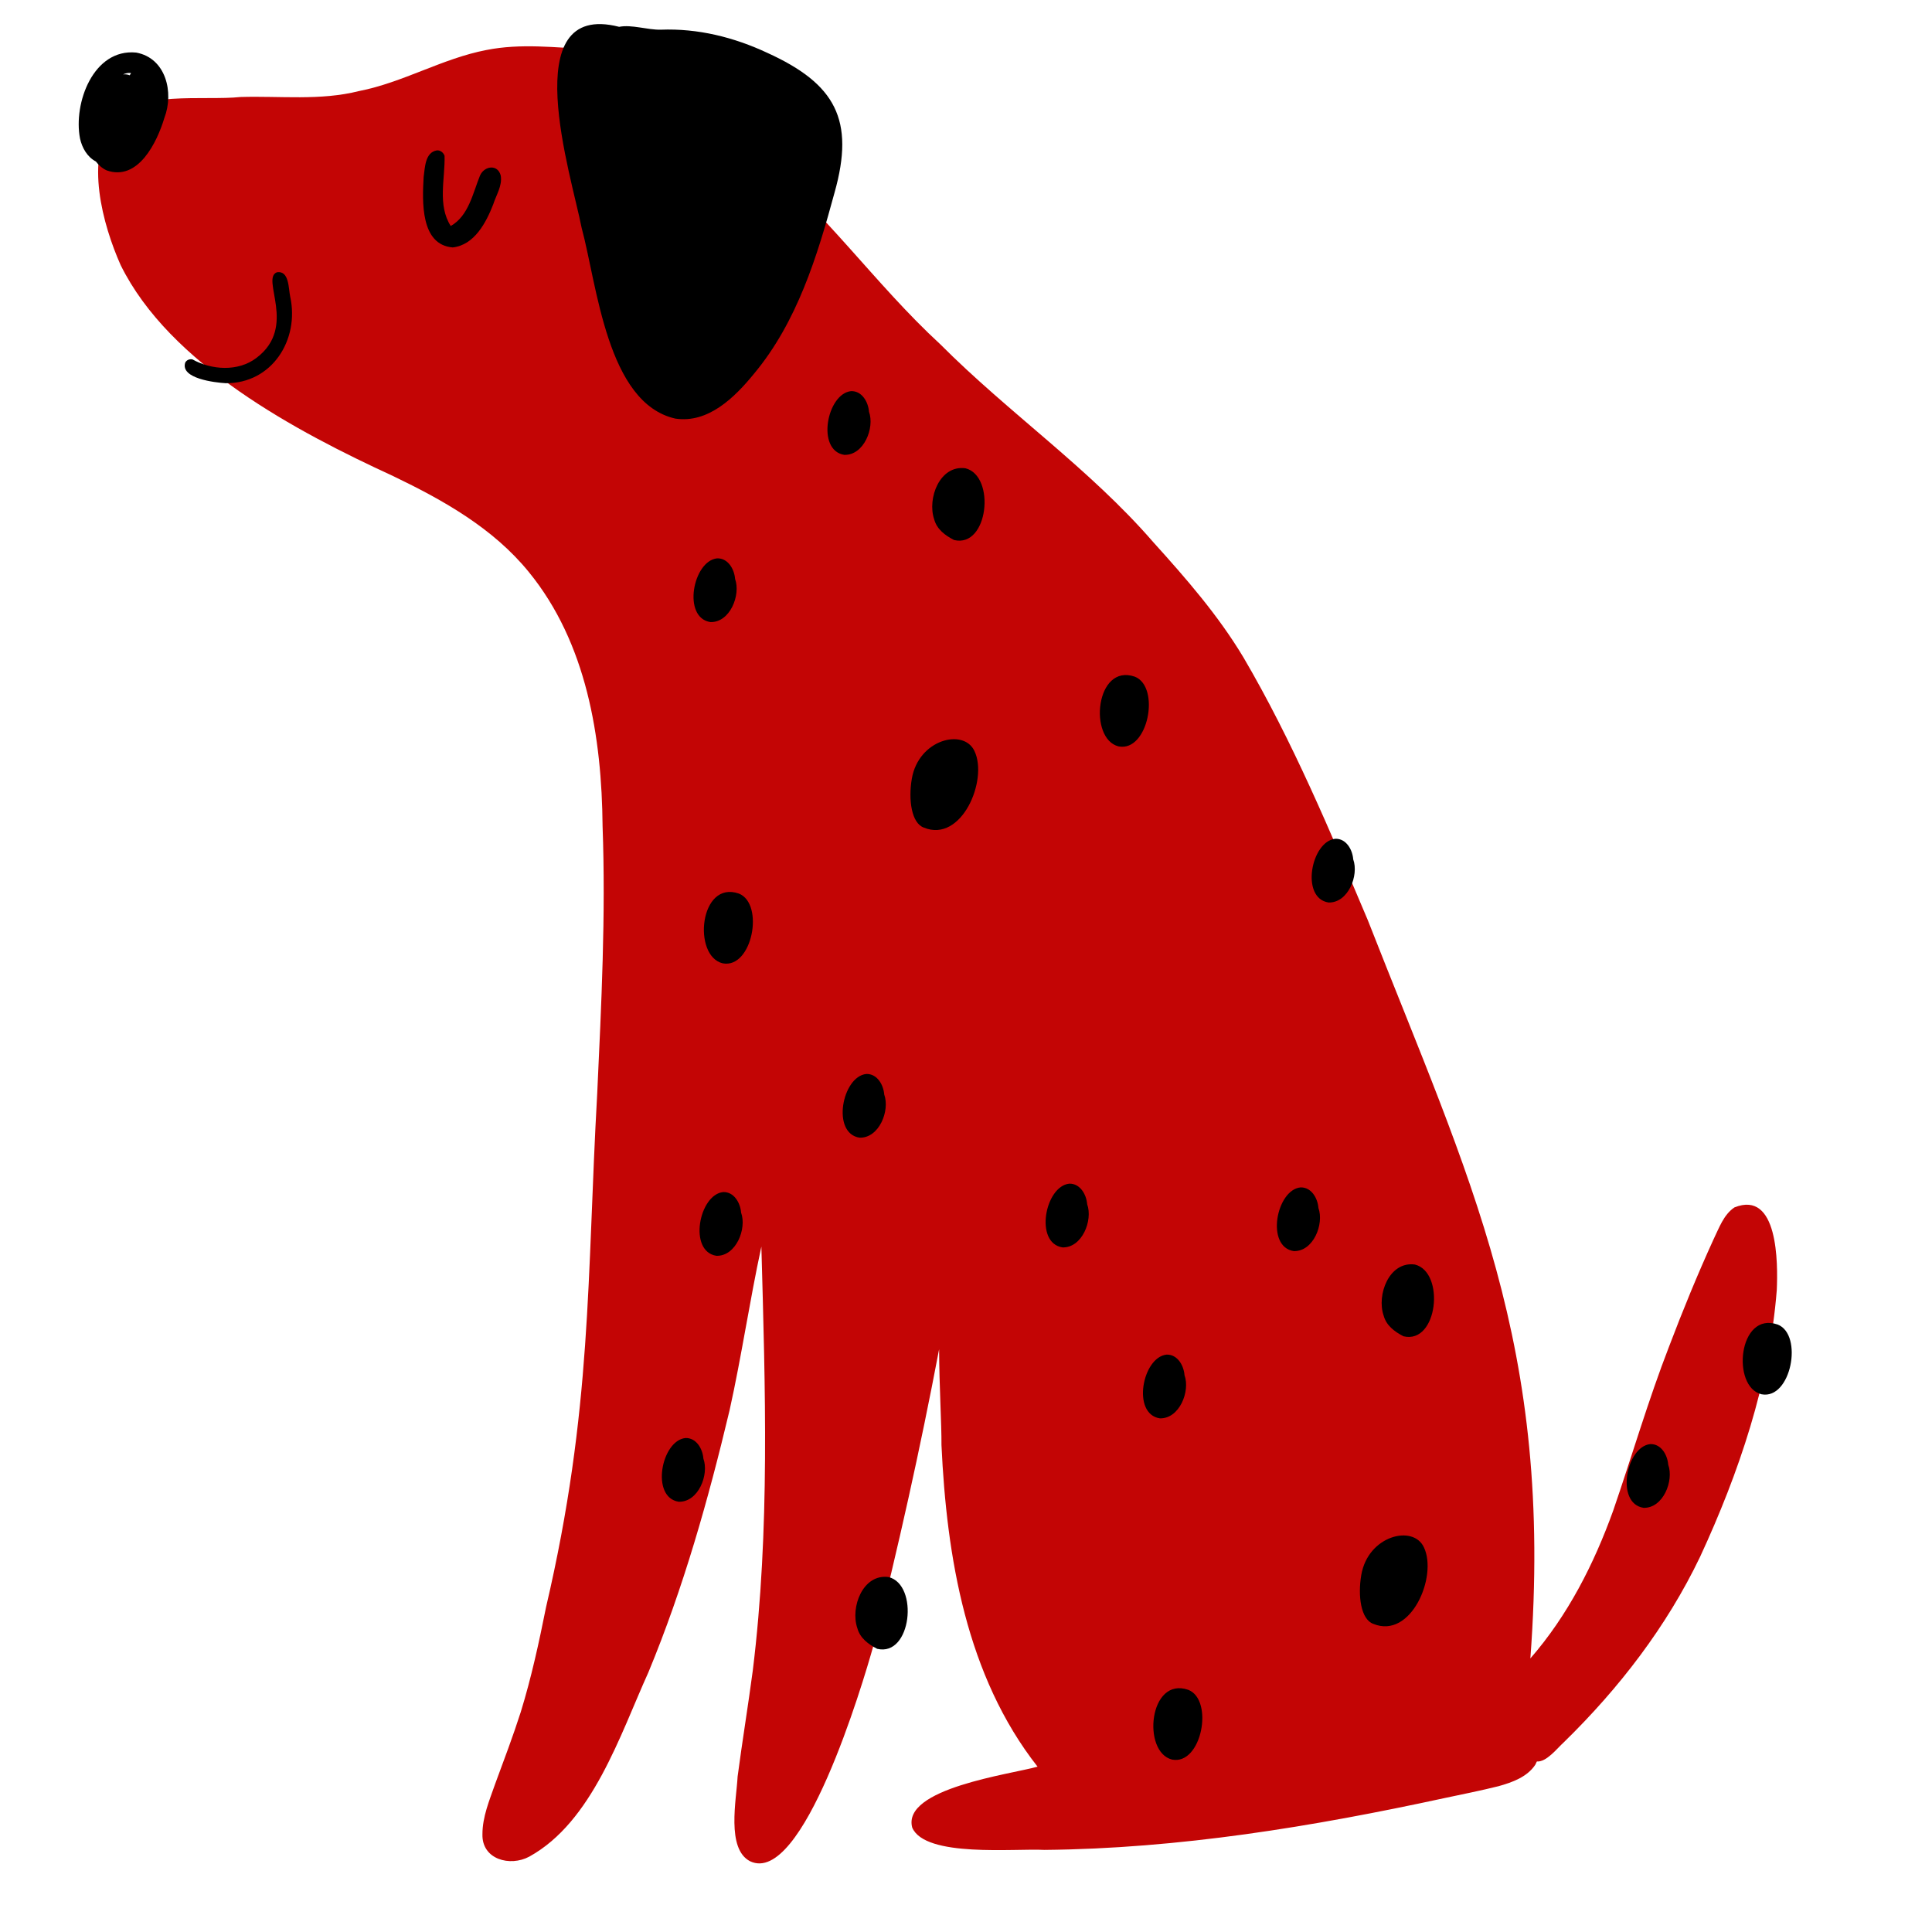
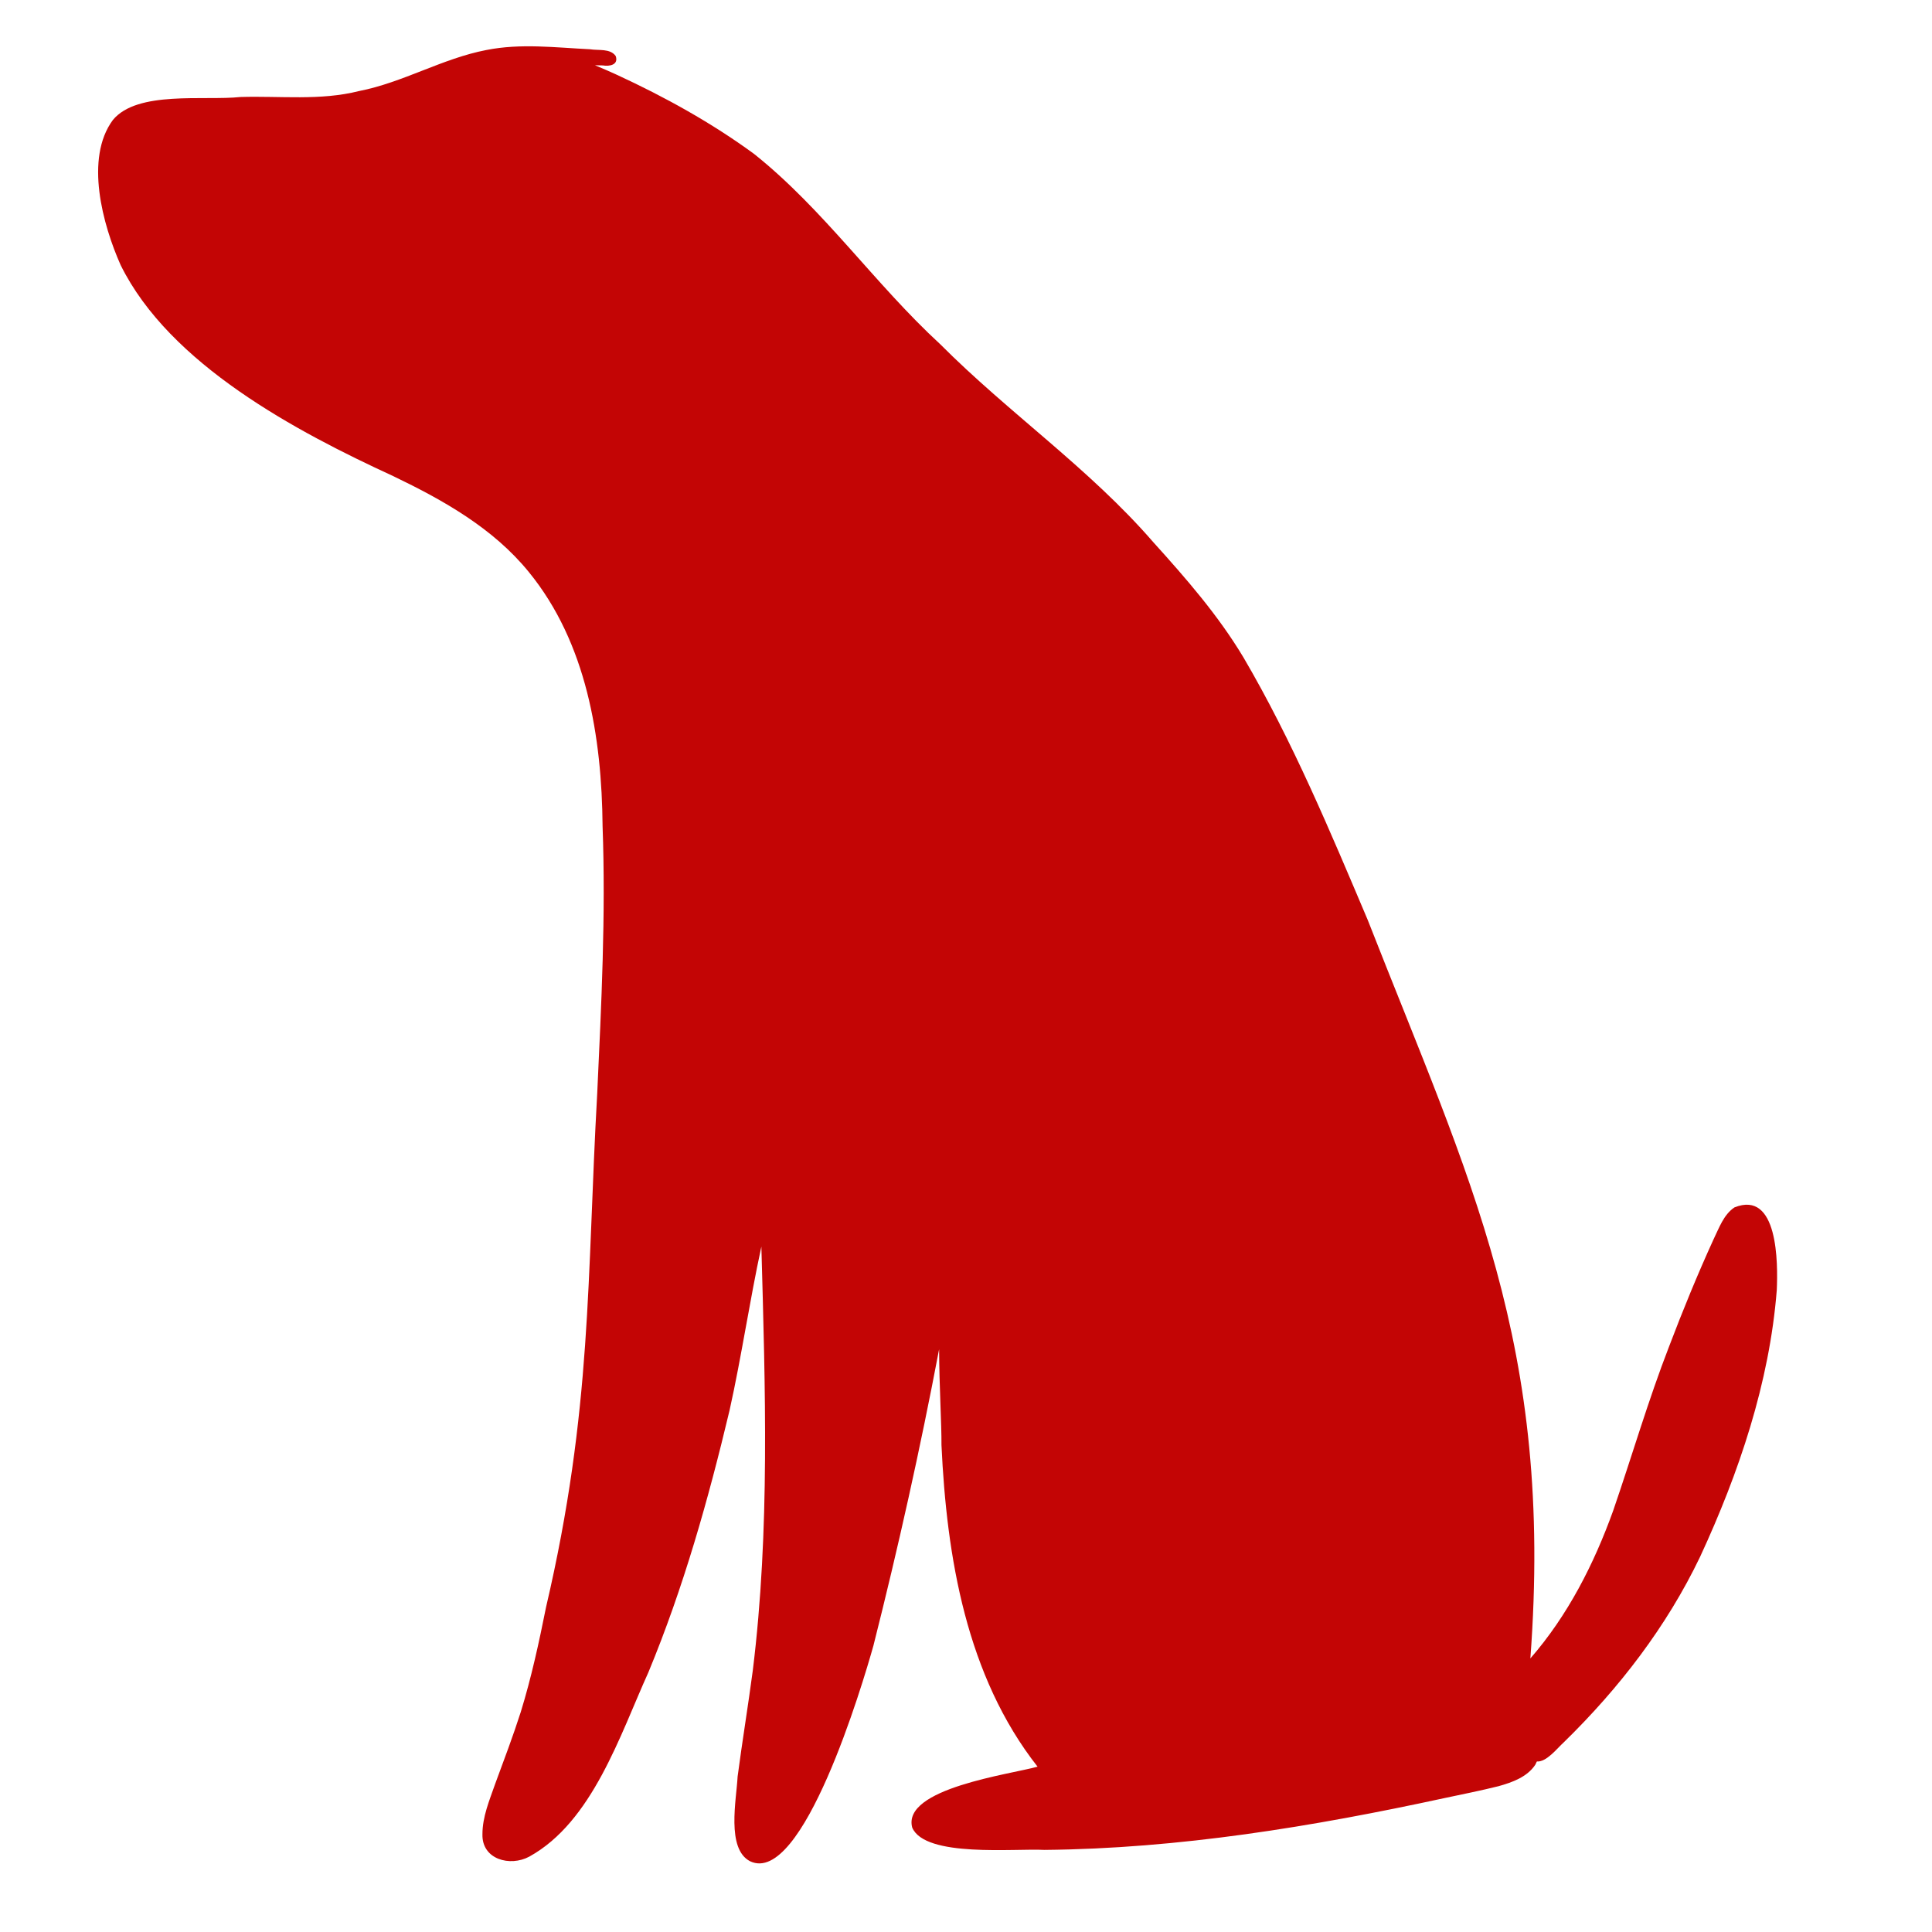
<svg xmlns="http://www.w3.org/2000/svg" width="500" zoomAndPan="magnify" viewBox="0 0 375 375" height="500" preserveAspectRatio="xMidYMid meet" version="1.0">
  <path fill="#c30505" d="M 336.641 234.363 C 345.16 230.918 345.105 245.188 344.871 250.41 C 343.453 268.383 337.527 285.891 329.988 302.172 C 323.496 315.73 314.27 327.691 303.551 338.164 C 302.242 339.336 300.199 342.039 298.301 341.906 C 298.207 342.117 298.109 342.328 297.996 342.539 C 296.426 344.914 293.508 345.965 290.875 346.695 C 287.395 347.566 283.863 348.266 280.352 349.012 C 254.824 354.539 228.895 358.82 202.711 359.066 C 196.973 358.75 179.555 360.598 177.059 354.73 C 175.047 347.117 196.125 344.395 201.391 342.91 C 187.578 325.316 183.75 302.27 182.738 280.469 C 182.773 276.516 182.305 269.098 182.281 261.883 C 178.621 281.191 174.344 300.371 169.531 319.418 C 167.43 326.918 155.793 366.117 145.602 361.273 C 140.926 358.879 142.949 349.277 143.168 344.844 C 144.074 337.973 145.203 331.137 146.113 324.27 C 149.477 296.977 148.531 269.391 147.781 241.969 C 145.5 252.512 143.949 263.207 141.609 273.738 C 137.492 291.027 132.66 308.195 125.852 324.598 C 120.336 336.777 114.988 353.613 102.723 360.375 C 99.008 362.375 93.512 360.926 93.641 356.031 C 93.637 352.641 95 349.434 96.102 346.281 C 97.816 341.637 99.57 337.012 101.078 332.305 C 103.133 325.645 104.625 318.773 105.992 311.93 C 114.965 273.523 113.898 248.078 115.922 212.191 C 116.727 194.926 117.59 177.66 116.961 160.379 C 116.809 143.086 113.863 124.762 102.637 111.02 C 95.715 102.508 86.031 97.082 76.344 92.422 C 57.488 83.75 32.938 70.723 23.422 51.465 C 19.938 43.633 16.391 30.742 21.918 23.277 C 26.68 17.527 39.629 19.586 46.684 18.828 C 54.344 18.594 62.141 19.574 69.66 17.68 C 78.238 16.012 85.855 11.348 94.406 9.707 C 101.055 8.379 107.832 9.234 114.535 9.562 C 116.172 9.836 118.438 9.363 119.508 10.875 C 120.109 12.602 118.289 12.922 117.012 12.699 C 116.504 12.691 115.996 12.68 115.473 12.664 C 116.91 13.266 118.34 13.867 119.738 14.52 C 129.043 18.816 138.082 23.812 146.355 29.867 C 159.914 40.676 169.805 55.133 182.5 66.816 C 195.789 80.16 211.457 90.926 223.84 105.223 C 230.207 112.266 236.484 119.465 241.375 127.641 C 250.883 143.863 258.168 161.316 265.492 178.605 C 285.305 229.156 301.602 261.062 297.043 321.898 C 304.316 313.555 309.383 303.578 313.113 293.23 C 316.773 282.609 319.91 271.805 323.977 261.328 C 326.641 254.316 329.488 247.363 332.605 240.539 C 333.676 238.352 334.543 235.781 336.641 234.363 Z M 336.641 234.363 " fill-opacity="1" fill-rule="nonzero" />
-   <path fill="#000000" d="M 87.875 48.027 C 81.57 47.523 81.969 39.051 82.23 34.352 C 82.488 32.523 82.5 29.566 84.801 29.188 C 85.48 29.129 86.082 29.637 86.289 30.246 C 86.414 34.711 84.879 39.785 87.488 43.867 C 90.965 41.898 91.773 37.504 93.168 34.078 C 94.012 32.16 96.645 31.828 97.195 34.094 C 97.523 36.066 96.316 37.836 95.738 39.656 C 94.355 43.207 92.086 47.555 87.875 48.027 Z M 257.871 175.176 C 252.367 174.336 254.48 163.289 259.18 162.805 C 261.301 162.742 262.516 164.918 262.66 166.797 C 263.793 169.922 261.68 175.281 257.871 175.176 Z M 131.742 291.488 C 126.234 290.648 128.348 279.602 133.047 279.121 C 135.172 279.059 136.387 281.234 136.527 283.109 C 137.664 286.234 135.547 291.594 131.742 291.488 Z M 170.258 320.035 C 168.547 319.145 166.938 317.977 166.406 316.016 C 165.016 311.98 167.48 305.422 172.473 306.105 C 178.387 307.578 176.938 321.633 170.258 320.035 Z M 266.555 315.188 C 264.145 314.328 263.527 309.77 264.223 305.703 C 265.531 298.047 274.309 295.855 276.379 300.336 C 277.723 303.129 277.102 307.602 275.227 310.996 C 273.355 314.391 270.227 316.707 266.555 315.188 Z M 319.012 292.668 C 313.508 291.828 315.621 280.781 320.32 280.297 C 322.441 280.238 323.656 282.41 323.801 284.289 C 324.934 287.414 322.82 292.773 319.012 292.668 Z M 341.91 270.629 C 336.023 269.207 337.398 254.434 345.055 257.094 C 350.062 259.066 347.656 271.734 341.91 270.629 Z M 272.414 259.371 C 270.703 258.484 269.094 257.312 268.562 255.355 C 267.172 251.32 269.637 244.762 274.629 245.445 C 280.543 246.918 279.094 260.973 272.414 259.371 Z M 225.125 275.301 C 219.621 274.461 221.734 263.414 226.434 262.93 C 228.555 262.867 229.77 265.043 229.914 266.922 C 231.047 270.047 228.934 275.406 225.125 275.301 Z M 227.508 341.535 C 221.621 340.109 222.996 325.336 230.648 327.996 C 235.656 329.969 233.254 342.641 227.508 341.535 Z M 251.121 242.84 C 245.613 242.004 247.727 230.957 252.426 230.473 C 254.551 230.41 255.766 232.586 255.906 234.465 C 257.039 237.586 254.926 242.945 251.121 242.84 Z M 206.23 242.121 C 200.727 241.281 202.84 230.234 207.539 229.75 C 209.66 229.691 210.875 231.863 211.02 233.742 C 212.152 236.867 210.039 242.227 206.23 242.121 Z M 139.059 243.75 C 133.555 242.91 135.668 231.863 140.367 231.379 C 142.488 231.316 143.703 233.492 143.848 235.371 C 144.98 238.496 142.867 243.852 139.059 243.75 Z M 166.84 220.824 C 161.336 219.988 163.445 208.941 168.145 208.457 C 170.27 208.395 171.484 210.57 171.629 212.445 C 172.762 215.574 170.648 220.93 166.84 220.824 Z M 140.27 186.98 C 134.383 185.559 135.762 170.785 143.414 173.441 C 148.422 175.418 146.02 188.086 140.27 186.98 Z M 179.316 160.637 C 176.91 159.773 176.289 155.215 176.984 151.148 C 178.293 143.496 187.07 141.301 189.145 145.781 C 190.484 148.574 189.863 153.047 187.992 156.441 C 186.117 159.836 182.992 162.152 179.316 160.637 Z M 137.891 120.746 C 132.383 119.906 134.496 108.859 139.195 108.375 C 141.32 108.316 142.535 110.492 142.68 112.367 C 143.809 115.492 141.699 120.852 137.891 120.746 Z M 163.883 88.289 C 158.379 87.449 160.492 76.402 165.191 75.918 C 167.312 75.855 168.527 78.031 168.672 79.91 C 169.805 83.035 167.691 88.395 163.883 88.289 Z M 185.176 104.816 C 183.465 103.93 181.855 102.758 181.324 100.801 C 179.938 96.766 182.398 90.207 187.391 90.891 C 193.305 92.363 191.855 106.422 185.176 104.816 Z M 217.129 144.879 C 211.242 143.457 212.621 128.684 220.273 131.344 C 225.281 133.316 222.875 145.984 217.129 144.879 Z M 148.961 10.27 C 162.152 16.273 165.965 23.258 161.988 37.371 C 158.629 49.777 154.703 62.535 146.336 72.562 C 142.609 77.121 137.488 82.211 131.09 81.25 C 117.797 78.27 115.898 55.285 112.887 44.188 C 110.977 34.277 99.914 0.016 120.176 5.207 C 122.625 4.723 125.68 5.824 128.262 5.762 C 135.461 5.484 142.465 7.227 148.961 10.27 Z M 20.719 33.078 C 19.883 32.707 19.164 32.078 18.613 31.348 C 16.926 30.465 15.93 28.691 15.531 26.883 C 14.203 20.031 18.113 9.398 26.422 10.203 C 32.23 11.262 33.789 17.965 31.91 22.867 C 30.484 27.625 26.82 35.207 20.719 33.078 Z M 25.172 14.613 C 25.25 14.473 25.34 14.332 25.438 14.195 C 24.91 14.078 24.363 14.234 23.875 14.438 C 23.938 14.43 24 14.426 24.062 14.426 C 24.441 14.414 24.84 14.469 25.172 14.613 Z M 43.805 74.379 C 41.727 74.258 34.941 73.48 35.953 70.375 C 36.234 69.863 36.793 69.648 37.352 69.758 C 41.078 71.828 46.211 72.18 49.762 69.48 C 57.812 63.445 50.512 54.023 53.77 52.84 C 56.16 52.5 55.98 56.004 56.332 57.602 C 58.152 65.969 52.785 74.465 43.805 74.379 Z M 43.805 74.379 " fill-opacity="1" fill-rule="nonzero" />
</svg>